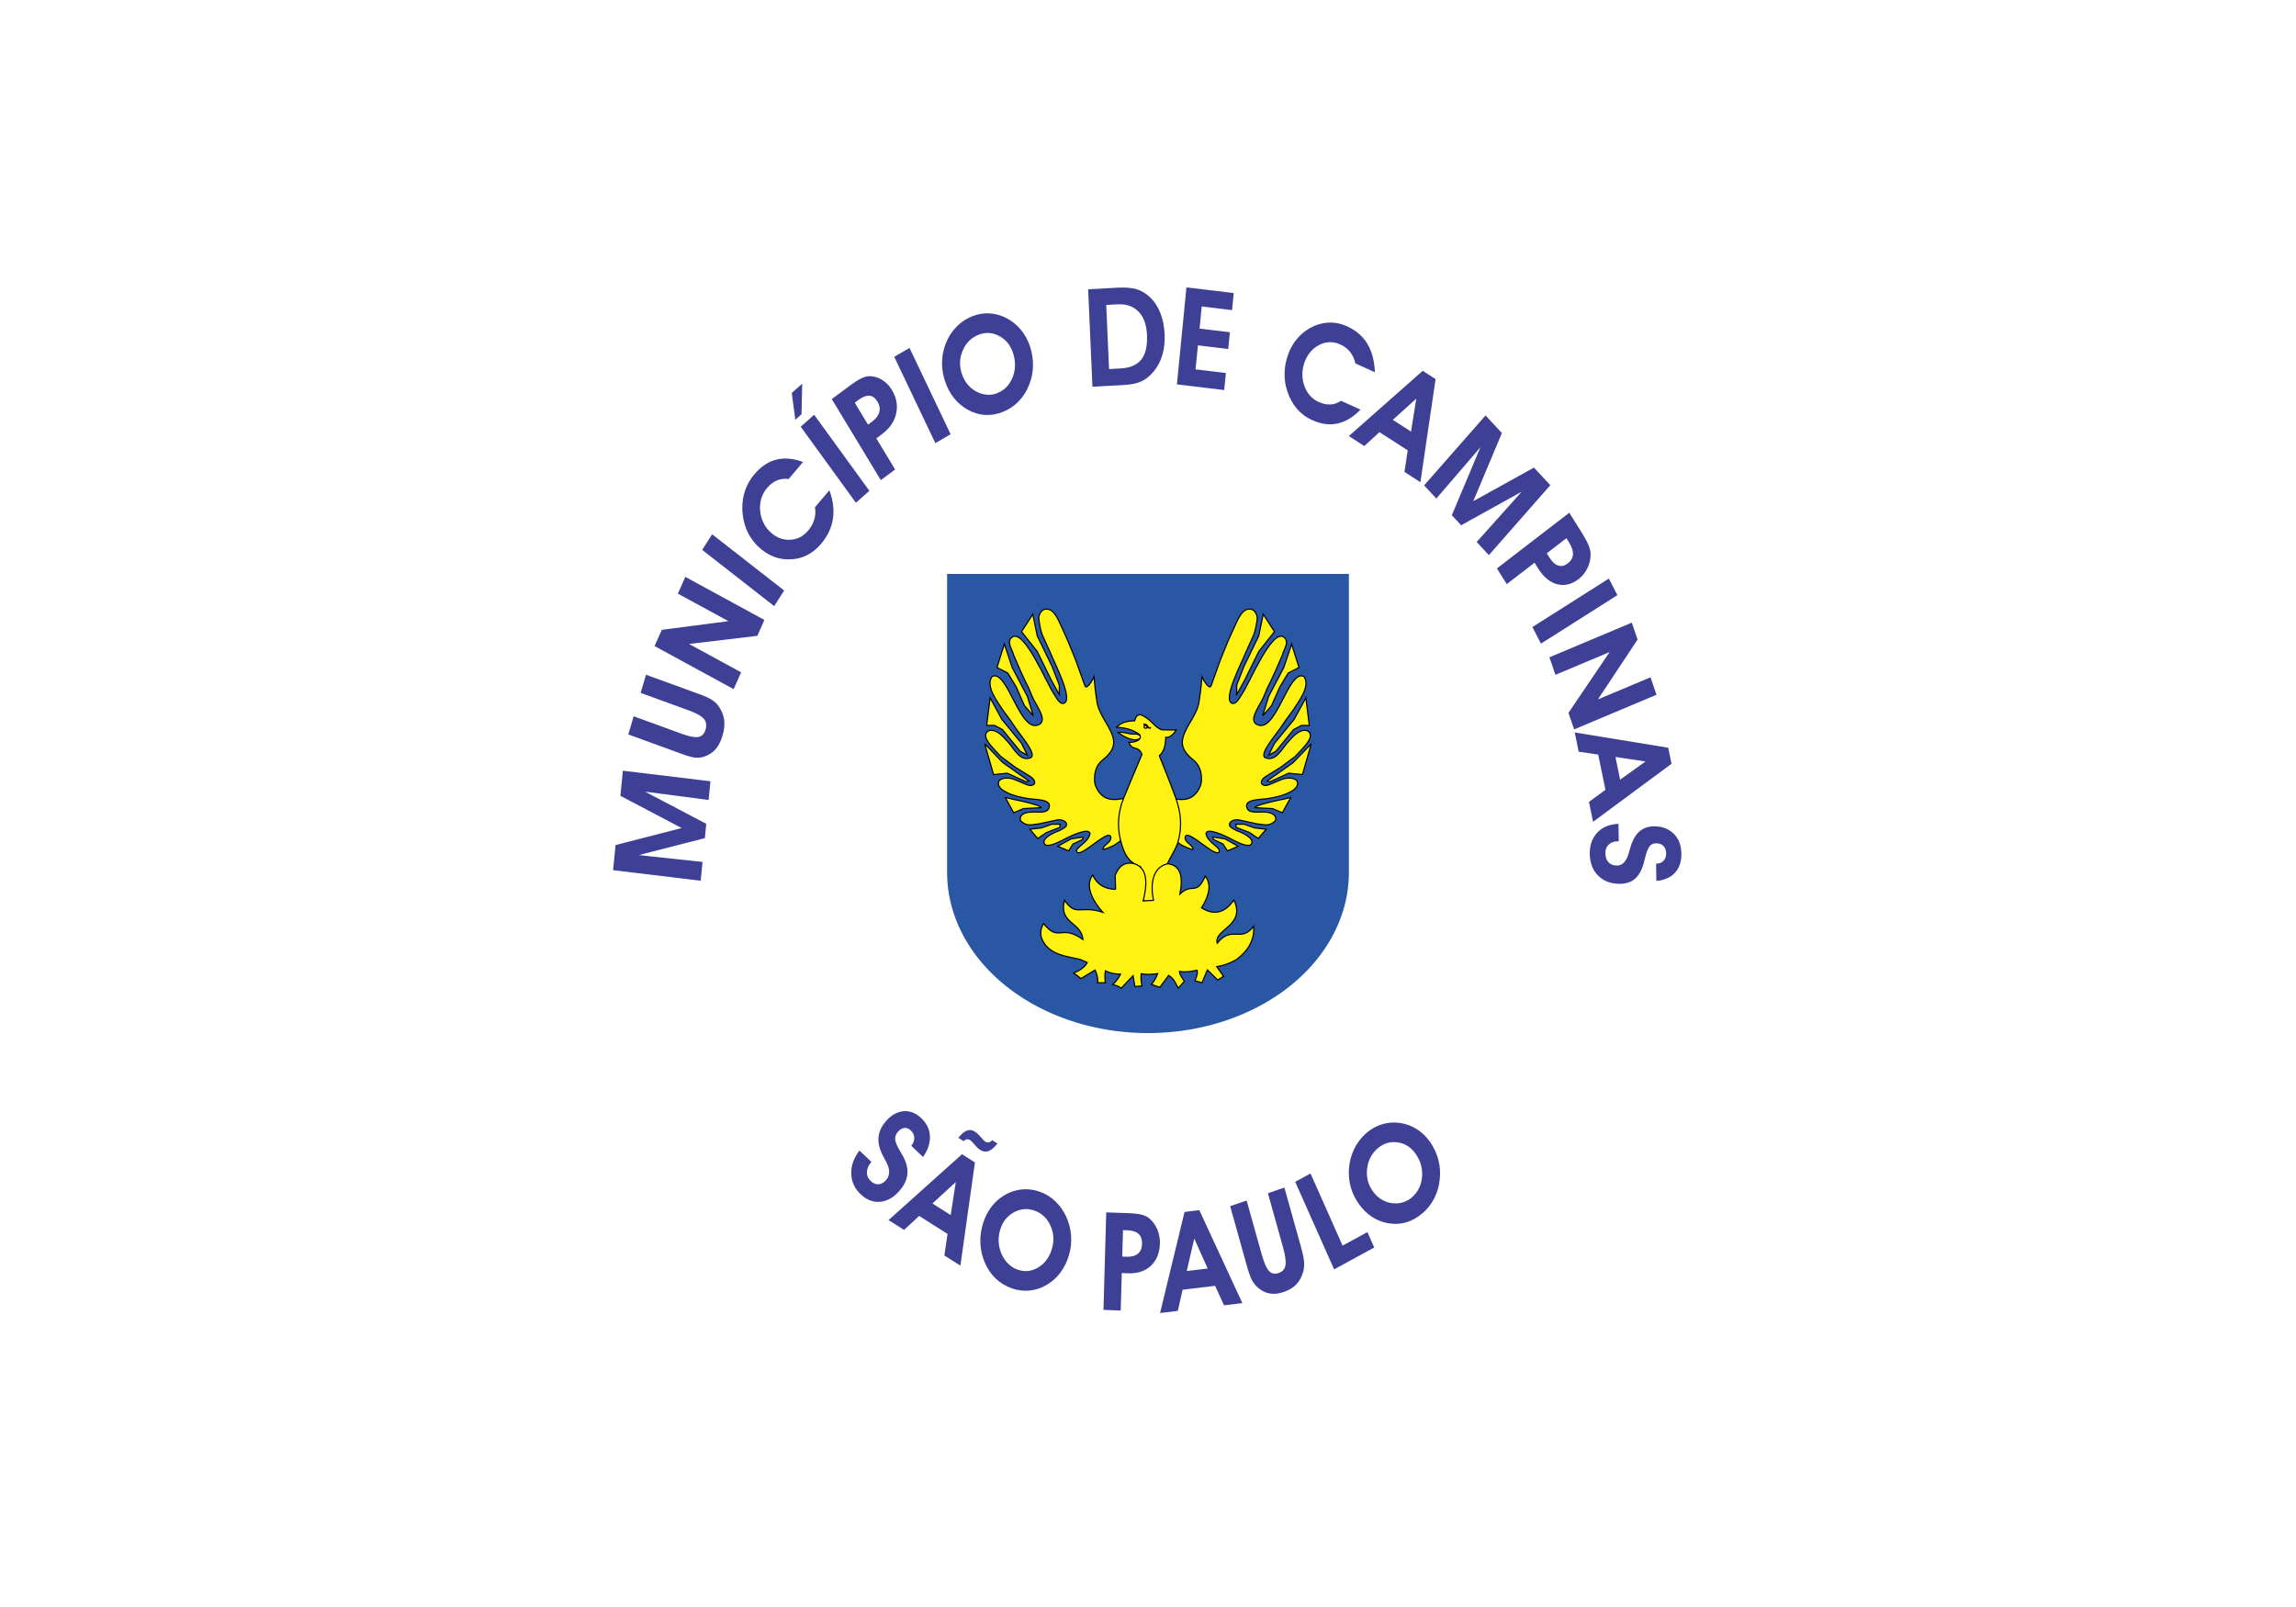
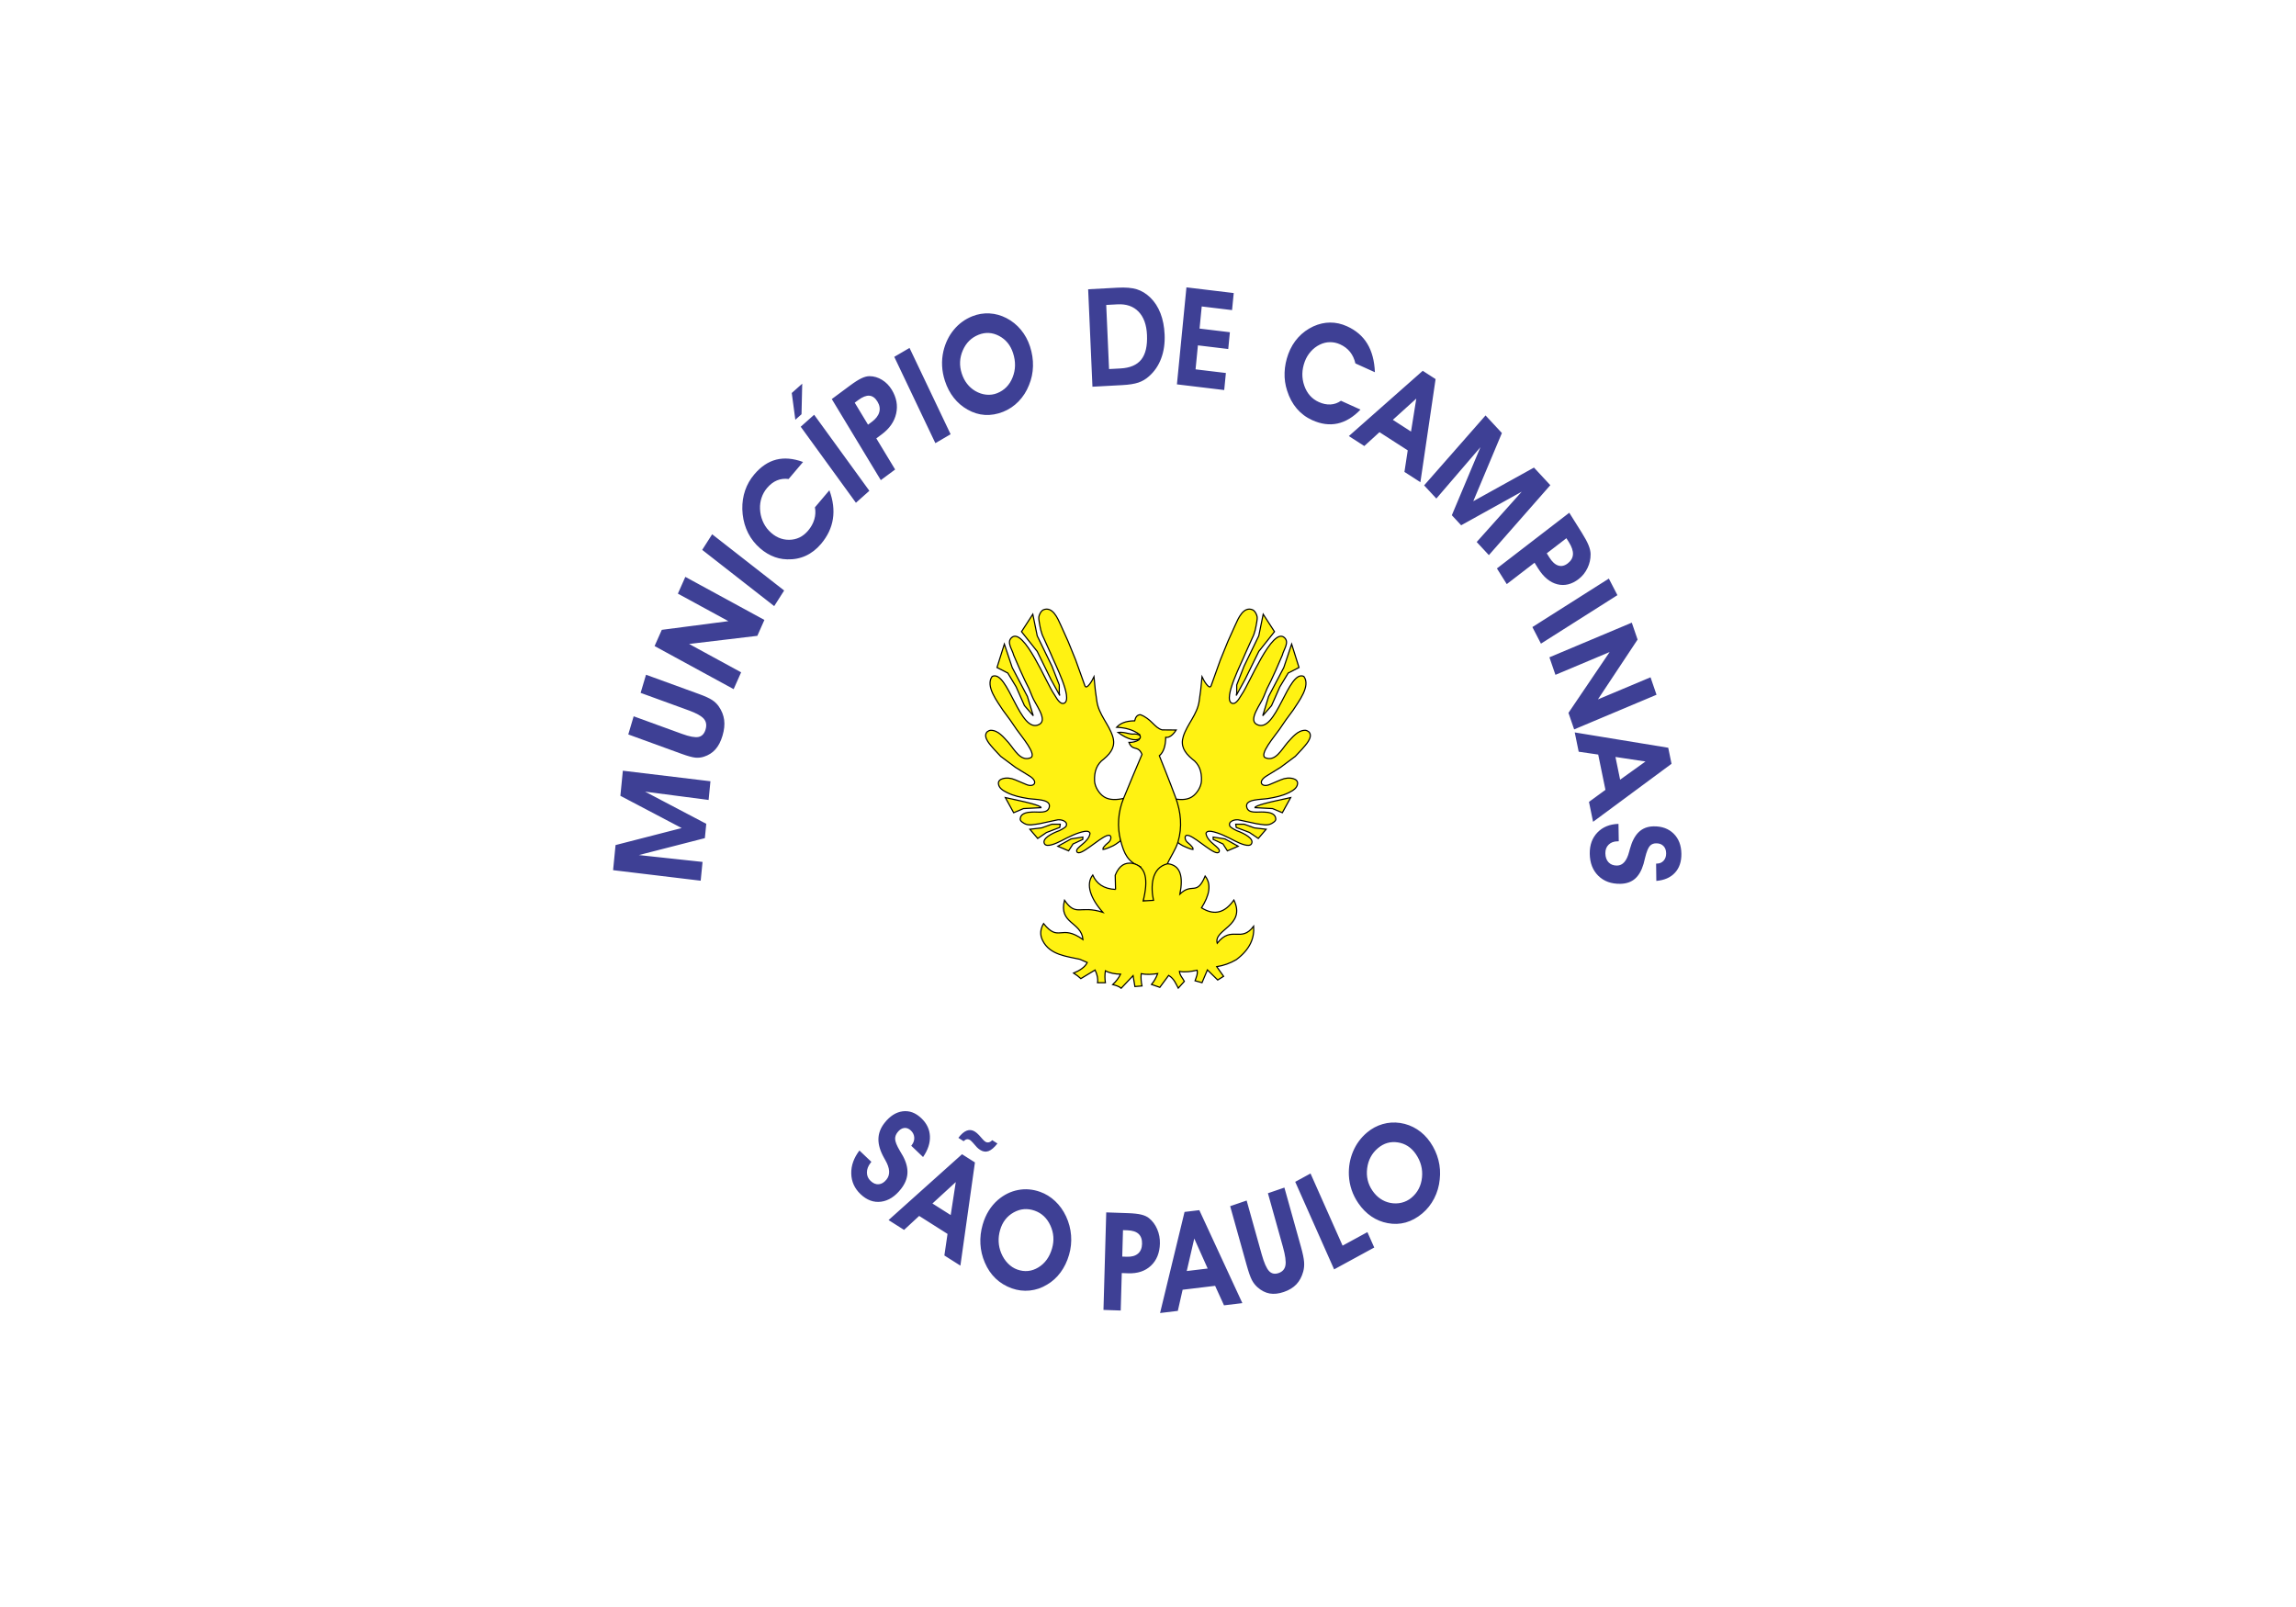
<svg xmlns="http://www.w3.org/2000/svg" xmlns:xlink="http://www.w3.org/1999/xlink" width="1000px" height="700px" viewBox="-1000 -700 2000 1400">
  <rect x="-1000" y="-700" width="2000" height="1400" fill="#808080" stroke="none" />
  <defs>
    <style type="text/css">
   
    .fil1 {fill:#2957A4;}
    .fil0 {fill:#FFFFFF}
    .fil4 {fill:#FFCE6C;stroke:black; stroke-width:1}
    .fil2 {fill:#FFF212;stroke:black; stroke-width:1}
    .fil3 {fill:black;}
    .fil5 {fill:#3E4095;}
   
  </style>
  </defs>
  <rect id="field" class="fil0" x="-50%" y="-50%" width="100%" height="100%" />
-   <path id="shield" class="fil1" d="M-175,-200 h 350 v 260 a175,140 0 0,1 -350,0z" />
  <g id="phoenix">
    <g id="wing">
      <path class="fil2" d="m -91.124,-168.762 c -1.233,0.576 -2.501,2.157 -3.113,3.628 -0.876,2.105 -1.239,2.74 -0.546,6.819 0.858,5.044 1.613,9.625 3.827,13.896 l 6.325,14.04 c 2.768,7.297 19.565,39.07 11.7,42.973 -4.009,1.722 -7.137,-5.407 -8.903,-7.877 -6.296,-8.802 -26.406,-58.618 -36.924,-49.289 -4.66,4.133 0.472,10.114 1.812,15.462 l 5.606,12.974 4.121,8.959 3.462,6.95 2.805,6.797 c 2.566,6.844 13.736,20.236 6.429,24.405 -16.975,9.686 -27.431,-48.046 -41.211,-41.705 -6.264,8.393 4.719,22.126 9.397,29.5 l 6.263,8.496 5.603,8.186 c 4.025,5.834 18.093,22.062 12.197,24.712 -8.692,3.542 -13.885,-6.935 -19.284,-13.283 -4.222,-4.578 -8.918,-10.77 -15.495,-10.656 -1.142,0.062 -2.244,0.674 -3.136,1.389 -4.225,4.648 3.601,12.115 6.103,15.137 l 5.769,6.177 12.857,9.578 12.032,7.414 c 8.447,5.048 4.277,10.423 -2.487,7.567 -3.292,-1.39 -9.875,-4.169 -9.875,-4.169 -3.617,-1.527 -7.382,-1.96 -10.878,-0.928 -2.359,0.696 -3.828,2.242 -3.626,4.326 0.379,3.917 4.026,6.03 7.417,7.722 6.153,3.069 12.174,4.202 18.445,5.252 5.994,1.004 19.89,0.282 18.48,7.258 -1.235,6.104 -9.068,4.201 -14.838,4.481 -4.425,0.096 -9.151,1.088 -10.22,4.478 -0.152,0.812 -0.467,1.704 -0.164,2.472 0.497,1.26 1.838,2.029 2.967,2.779 4.179,2.671 9.031,0.957 13.684,0.464 l 14.339,-3.09 c 4.462,-1.387 11.11,1.232 8.737,5.407 -1.497,1.727 -5.769,3.706 -5.769,3.706 -6.29,2.252 -15.704,6.998 -12.857,11.584 1.883,3.035 9.557,-0.143 14.341,-2.626 6.674,-3.464 13.707,-7.091 20.607,-8.34 1.156,-0.065 2.449,-0.255 3.461,0.309 0.561,0.313 1.09,0.904 1.155,1.544 -1.16,8.13 -13.664,12.359 -11.375,16.063 2.701,4.37 18.71,-11.602 26.207,-14.211 4.294,-1.494 4.048,3.285 1.649,5.561 -1.915,1.576 -3.733,3.19 -5.109,5.251 l 0,1.237 1.649,-0.308 c 1.656,-0.461 3.21,-1.168 4.78,-1.854 3.345,-1.203 6.05,-3.356 8.902,-5.405 0,0 -0.491,-10.093 -0.328,-15.137 0.123,-3.822 0.464,-7.642 0.989,-11.431 0.481,-3.479 1.977,-10.349 1.977,-10.349 -5.66,1.32 -12.162,1.763 -16.98,-1.235 -4.549,-2.831 -8.175,-9.029 -8.406,-13.9 -0.393,-8.269 1.926,-14.737 8.078,-19.152 6.977,-5.84 10.223,-11.621 7.746,-19.617 -3.368,-10.77 -12.209,-19.082 -13.846,-30.891 l -1.317,-9.422 -1.155,-11.68 c -1.598,3.487 -6.395,11.611 -7.911,7.818 l -8.078,-22.55 -6.596,-16.219 -6.262,-13.9 c -2.819,-6.258 -7.223,-16.717 -15.224,-13.55 z" />
      <polygon class="fil2" points="-110.177,-149.697 -100.348,-164.909 -96.504,-146.094 -83.686,-119.673 -77.278,-103.259 -77.278,-96.052 -76.852,-94.051 -84.542,-108.063 -96.504,-132.483 " />
      <polygon class="fil2" points="-125.128,-138.888 -118.296,-118.472 -105.049,-93.252 -99.924,-76.438 -107.612,-85.244 -114.875,-101.658 -122.137,-113.666 -131.539,-118.472 " />
-       <polygon class="fil2" points="-137.521,-92.05 -127.267,-73.236 -110.177,-52.417 -105.049,-42.008 -111.46,-45.611 -126.838,-64.427 -133.673,-68.03 -140.51,-68.03 " />
-       <polygon class="fil2" points="-142.218,-52.017 -134.53,-25.197 -122.568,-26.398 -105.905,-18.791 -103.766,-19.591 -126.411,-35.603 " />
      <path class="fil2" d="M-124.277 -5.178l7.264 13.21 8.545 -3.602 15.382 -0.801c0,-2.002 -16.664,-5.606 -16.664,-5.606l-14.526 -3.201z" />
      <polygon class="fil2" points="-102.913,22.443 -96.076,30.449 -88.388,25.245 -76.852,20.842 -76.424,18.039 -83.686,18.039 -92.66,21.243 " />
      <polygon class="fil2" points="-78.561,37.255 -69.161,41.258 -65.316,35.255 -56.772,31.251 -56.772,29.248 -67.025,30.85 " />
    </g>
    <use xlink:href="#wing" transform="matrix(-1,0,0,1,0,0)" />
    <path class="fil2" d="m -27.292,-66.429 c 2.994,-3.319 7.677,-5.539 15.676,-5.615 0.793,-3.354 2.255,-5.22 4.971,-5.329 9.574,3.517 12.313,11.493 18.983,13.237 l 12.227,0.109 c -3.043,4.658 -6.09,6.793 -9.13,6.405 -0.138,6.943 -1.573,12.674 -5.555,16.013 0,0 9.722,24.09 14.194,36.454 4.599,12.716 5.905,25.601 2.052,38.58 -2.035,6.853 -6.506,12.856 -9.413,19.444 C 12.25,62.982 4.978,85.671 4.978,85.671 L -4.124,84.997 -6.357,55.271 c -11.458,-4.617 -14.353,-11.418 -17.427,-22.767 -3.228,-11.919 -2.345,-25.2 2.473,-36.882 5.268,-12.772 9.845,-23.868 16.09,-38.432 -3.507,-8.334 -8.169,-2.343 -11.392,-10.407 3.426,0.052 6.273,-0.75 8.545,-2.138 1.247,-1.557 1.531,-3.113 0.856,-4.669 -5.828,-4.365 -12.713,-6.006 -20.081,-6.405 z" />
    <path class="fil2" d="M-28.254 74.876c-10.429,-0.448 -16.61,-5.073 -19.887,-12.557 -6.386,8.143 -1.766,20.7 8.838,32.491 -20.076,-6.579 -23.195,4.299 -33.435,-10.545 -5.274,20.636 14.669,18.647 16.102,34.257 -19.596,-13.996 -20.675,2.962 -34.341,-13.919 -2.791,4.75 -3.402,9.634 -0.827,14.72 6.261,12.774 21.353,13.844 32.47,16.413l6.407 2.803c-1.742,3.854 -6.543,7.029 -11.864,9.207 2.284,1.434 4.389,3.034 6.309,4.805l12.392 -7.481c1.964,4.198 2.674,7.892 2.133,11.084 2.282,0 4.559,0 6.837,0 -0.471,-3.324 -0.601,-6.751 0,-10.408 3.94,2.145 8.57,2.842 13.22,2.974 -1.567,3.176 -3.815,6.193 -6.813,9.037 2.701,0.601 6.119,1.907 7.375,3.178l10.337 -10.968 1.59 9.493 6.176 -0.526c-0.703,-3.171 -1.069,-6.798 -0.694,-10.637 4.698,0.943 9.665,0.605 14.366,-0.126 -1.261,3.488 -3.063,6.64 -5.394,9.459l7.263 2.528 7.689 -10.409c4.798,2.846 6.416,7.599 8.352,11.115l5.322 -5.91c-1.426,-2.895 -3.922,-5.034 -4.272,-8.682 5.157,0.924 10.218,0.058 15.377,-1.029 0.724,3.103 -0.724,6.08 -1.792,9.185l6.069 1.68 4.698 -11.163 8.97 8.807 5.128 -3.203 -5.982 -8.407c5.864,-0.902 11.582,-2.882 17.088,-6.13 12.172,-9.143 15.794,-18.952 15.087,-29.098 -11.119,14.865 -19.152,-1.187 -31.748,14.811 -3.474,-12.04 25.38,-15.158 14.528,-37.63 -7.294,10.317 -16.256,14.251 -28.2,6.804 6.73,-10.754 8.965,-20.3 3.176,-27.7 -7.46,17.799 -11.296,5.308 -21.974,15.692 2.922,-15.035 0.705,-25.129 -10.678,-26.421 -14.605,3.383 -14.819,20.486 -12.367,31.877l-8.996 0.548c4.547,-18.086 2.924,-30.513 -9.698,-32.844 -5.792,-0.613 -11.016,1.357 -14.658,10.469l0.321 12.358z" />
    <path class="fil2" d="M-26.145 -61.944c6.413,-0.669 9.931,2.086 14.525,1.359 10.685,0.306 3.626,12.144 -14.525,-1.359z" />
-     <path class="fil4" d="M-2 -68.009c0.821,0 1.487,0.562 1.487,1.25 0,0.692 -0.666,1.256 -1.487,1.256 -0.823,0 -1.5,-0.563 -1.5,-1.256 0,-0.693 0.667,-1.256 1.5,-1.256z" />
-     <path class="fil3" d="m -3.375,-69.75 c -0.353,-0.072 -0.711,0.145 -0.812,0.5 -0.124,0.386 0.171,0.816 0.562,0.875 0.227,0.047 0.463,0.069 0.688,0.125 0.466,0.122 0.916,0.278 1.312,0.562 0.267,0.175 0.281,0.535 0.375,0.812 0.131,0.441 0.431,0.807 0.812,1.062 0.665,0.434 1.481,0.608 2.25,0.75 0.355,0.063 0.721,-0.203 0.812,-0.562 0.12,-0.39 -0.168,-0.765 -0.562,-0.812 -0.545,-0.098 -1.141,-0.214 -1.625,-0.5 -0.24,-0.123 -0.241,-0.394 -0.312,-0.625 -0.126,-0.468 -0.42,-0.899 -0.812,-1.188 -0.781,-0.569 -1.757,-0.812 -2.688,-1 z" />
  </g>
  <path class="fil5" d="M-388.035 50.897l-1.609 16.362 -76.305 -9.182 2.147 -21.869 57.608 -14.813 -53.402 -28.091 2.148 -21.868 76.304 9.182 -1.597 16.303 -55.343 -7.24 53.302 28.019 -1.225 12.479 -57.496 14.747 55.467 5.972zm-64.682 -111.065l4.688 -15.806 42.069 15.319c6.58,2.394 11.372,3.28 14.393,2.68 3.001,-0.609 5.063,-2.77 6.171,-6.498 1.106,-3.729 0.604,-6.828 -1.485,-9.289 -2.108,-2.466 -6.441,-4.903 -13.019,-7.302l-42.067 -15.315 4.693 -15.804 46.285 16.853c5.128,1.867 8.897,3.595 11.274,5.154 2.395,1.565 4.32,3.439 5.831,5.624 2.587,3.733 4.147,7.657 4.684,11.776 0.534,4.136 0.057,8.682 -1.427,13.678 -1.482,4.996 -3.539,8.97 -6.181,11.95 -2.643,2.959 -5.999,5.092 -10.081,6.396 -2.389,0.769 -4.856,1.044 -7.453,0.79 -2.594,-0.253 -6.619,-1.362 -12.092,-3.351l-46.283 -16.855zm98.29 -54.113l-6.513 14.66 -68.868 -37.531 6.285 -14.14 58.006 -7.565 -43.995 -23.972 6.491 -14.607 68.87 37.528 -6.15 13.839 -59.439 7.094 45.312 24.693zm28.819 -57.679l-62.718 -48.997 8.661 -13.595 62.717 48.998 -8.66 13.593zm25.126 -125.563l-12.562 14.818c-3.641,-0.481 -7.03,-0.069 -10.159,1.239 -3.135,1.306 -6.013,3.509 -8.639,6.602 -2.118,2.499 -3.704,5.302 -4.747,8.424 -1.07,3.125 -1.514,6.386 -1.376,9.803 0.141,3.592 0.874,7.062 2.241,10.369 1.365,3.306 3.203,6.175 5.539,8.604 5.124,5.333 10.965,7.962 17.534,7.931 6.566,-0.033 12.085,-2.689 16.561,-7.976 2.577,-3.038 4.383,-6.299 5.415,-9.787 1.035,-3.491 1.202,-7.006 0.541,-10.535l12.588 -14.847c3.266,8.837 4.278,17.163 3.061,24.97 -1.214,7.811 -4.675,15.065 -10.354,21.762 -3.94,4.648 -8.387,8.085 -13.341,10.345 -4.951,2.259 -10.319,3.288 -16.149,3.098 -4.88,-0.099 -9.583,-1.217 -14.1,-3.371 -4.518,-2.127 -8.699,-5.194 -12.544,-9.19 -3.896,-4.055 -6.892,-8.728 -9.004,-14.01 -2.093,-5.27 -3.239,-10.996 -3.413,-17.163 -0.111,-5.778 0.702,-11.217 2.453,-16.313 1.741,-5.106 4.407,-9.768 7.99,-13.99 5.752,-6.785 12.124,-11.067 19.127,-12.835 6.987,-1.774 14.768,-1.089 23.336,2.052zm46.059 35.526l-48.093 -66.247 11.707 -10.424 48.096 66.247 -11.71 10.424zm-52.782 -72.325l-3.112 -23.303 9.115 -8.117 -0.617 26.626 -5.386 4.794zm63.326 4.296l3.291 -2.437c3.467,-2.571 5.642,-5.386 6.485,-8.432 0.853,-3.031 0.337,-6.102 -1.546,-9.214 -1.926,-3.198 -4.267,-4.917 -7.01,-5.16 -2.746,-0.244 -5.952,1.011 -9.601,3.713l-3.202 2.373 11.583 19.156zm23.61 39.06l-12.485 9.255 -42.697 -70.635 15.861 -11.761c4.023,-2.983 7.357,-5.095 9.965,-6.333 2.61,-1.235 4.961,-1.857 7.051,-1.841 3.806,0.027 7.455,1.087 10.902,3.208 3.47,2.127 6.309,5.032 8.532,8.709 4.084,6.756 5.343,13.668 3.757,20.688 -1.591,7.033 -5.797,13.075 -12.632,18.139l-4.65 3.45 16.396 27.12zm35.043 -22.969l-35.797 -75.191 13.29 -7.759 35.794 75.193 -13.287 7.757zm22.975 -60.717c1.119,3.452 2.67,6.456 4.665,9.006 1.981,2.557 4.387,4.667 7.199,6.319 3.083,1.778 6.275,2.836 9.559,3.159 3.275,0.325 6.426,-0.107 9.42,-1.3 6.335,-2.526 10.824,-7.131 13.483,-13.826 2.668,-6.677 2.781,-13.732 0.364,-21.175 -2.218,-6.823 -6.259,-11.777 -12.141,-14.875 -5.885,-3.097 -11.844,-3.433 -17.904,-1.017 -6.314,2.519 -10.882,7.052 -13.726,13.607 -2.839,6.553 -3.145,13.26 -0.92,20.101zm-14.653 6.458c-1.426,-4.388 -2.25,-8.738 -2.45,-13.064 -0.216,-4.318 0.167,-8.602 1.14,-12.843 1.703,-7.182 4.748,-13.393 9.113,-18.671 4.365,-5.275 9.745,-9.201 16.127,-11.742 4.792,-1.915 9.748,-2.722 14.864,-2.454 5.119,0.268 10.058,1.645 14.816,4.091 4.9,2.554 9.1,5.942 12.598,10.181 3.496,4.218 6.149,9.091 7.936,14.584 1.853,5.696 2.725,11.428 2.572,17.142 -0.128,5.724 -1.29,11.209 -3.467,16.459 -2.146,5.453 -5.183,10.176 -9.089,14.216 -3.896,4.009 -8.369,7.02 -13.397,9.025 -5.381,2.147 -10.689,3.053 -15.914,2.744 -5.212,-0.313 -10.247,-1.866 -15.125,-4.643 -4.657,-2.613 -8.659,-6.037 -11.981,-10.259 -3.344,-4.238 -5.921,-9.159 -7.743,-14.765zm152.993 -10.829c8.301,-0.45 14.333,-3.028 18.067,-7.762 3.739,-4.711 5.38,-11.884 4.957,-21.492 -0.389,-8.816 -2.848,-15.567 -7.358,-20.232 -4.511,-4.659 -10.641,-6.783 -18.351,-6.366l-9.794 0.531 2.464 55.863 10.015 -0.541zm1.577 14.517l-26.06 1.411 -3.744 -84.904 25.641 -1.384c6.954,-0.378 12.543,0.097 16.8,1.423 4.238,1.328 8.147,3.726 11.719,7.205 3.784,3.686 6.723,8.233 8.837,13.665 2.094,5.414 3.305,11.572 3.609,18.457 0.335,7.684 -0.656,14.637 -2.993,20.87 -2.314,6.23 -5.868,11.428 -10.656,15.639 -2.7,2.44 -5.773,4.24 -9.202,5.406 -3.442,1.162 -8.074,1.894 -13.951,2.211zm88.715 4.307l-41.194 -4.957 8.294 -84.506 41.19 4.958 -1.457 14.856 -26.418 -3.178 -1.892 19.274 26.42 3.178 -1.435 14.618 -26.415 -3.178 -2.053 20.897 26.419 3.181 -1.457 14.856zm131.269 -15.511l-16.989 -7.681c-0.904,-3.938 -2.463,-7.293 -4.685,-10.062 -2.226,-2.77 -5.114,-4.958 -8.663,-6.561 -2.861,-1.294 -5.798,-1.93 -8.803,-1.889 -3.017,0.012 -5.922,0.72 -8.758,2.087 -2.976,1.431 -5.637,3.435 -7.936,6.035 -2.301,2.596 -4.058,5.523 -5.269,8.809 -2.659,7.213 -2.78,14.192 -0.403,20.972 2.379,6.78 6.596,11.528 12.661,14.269 3.48,1.574 6.878,2.267 10.188,2.086 3.315,-0.183 6.338,-1.268 9.074,-3.217l17.028 7.696c-6.281,6.546 -12.933,10.572 -19.951,12.116 -7.024,1.539 -14.374,0.562 -22.058,-2.91 -5.329,-2.405 -9.824,-5.774 -13.498,-10.082 -3.68,-4.311 -6.474,-9.49 -8.404,-15.592 -1.663,-5.076 -2.409,-10.341 -2.211,-15.783 0.177,-5.432 1.265,-10.855 3.256,-16.263 2.016,-5.481 4.883,-10.253 8.583,-14.327 3.692,-4.056 8.109,-7.291 13.242,-9.681 4.828,-2.187 9.709,-3.296 14.628,-3.311 4.932,-0.031 9.817,1.055 14.665,3.247 7.779,3.519 13.669,8.569 17.668,15.174 4.004,6.588 6.215,14.883 6.633,24.868zm31.459 51.678l4.594 -28.714 -20.44 18.502 15.846 10.212zm-27.473 0.529l-13.237 12.082 -13.449 -8.672 64.361 -56.867 11.194 7.219 -13.228 89.822 -13.903 -8.959 2.865 -18.767 -24.604 -15.859zm49.533 57.835l-10.654 -11.473 53.51 -60.939 14.242 15.334 -24.931 59.4 52.87 -29.309 14.236 15.334 -53.511 60.938 -10.612 -11.431 39.222 -43.836 -52.754 29.261 -8.127 -8.752 24.905 -59.254 -38.395 44.726zm96.186 47.717l2.259 3.6c2.382,3.797 4.957,6.155 7.723,7.036 2.752,0.894 5.516,0.269 8.291,-1.87 2.854,-2.193 4.364,-4.812 4.539,-7.856 0.169,-3.044 -1.015,-6.573 -3.52,-10.565l-2.2 -3.501 -17.093 13.155zm-34.851 26.825l-8.577 -13.661 63.027 -48.513 10.898 17.36c2.764,4.402 4.726,8.055 5.888,10.923 1.166,2.865 1.765,5.463 1.791,7.773 0.04,4.218 -0.852,8.278 -2.709,12.132 -1.859,3.876 -4.434,7.072 -7.71,9.596 -6.03,4.641 -12.246,6.152 -18.618,4.526 -6.372,-1.643 -11.904,-6.195 -16.598,-13.675l-3.19 -5.088 -24.201 18.626zm22.312 37.424l66.609 -42.243 7.463 14.437 -66.605 42.242 -7.468 -14.435zm20.082 41.613l-5.243 -15.275 71.757 -30.183 5.053 14.731 -34.567 52.141 45.834 -19.279 5.223 15.215 -71.753 30.186 -4.944 -14.419 35.848 -52.976 -47.206 19.86zm56.346 91.348l22.097 -15.856 -26.159 -3.944 4.062 19.8zm-19.085 -21.888l-17.003 -2.482 -3.449 -16.811 81.448 13.347 2.869 13.99 -68.341 50.544 -3.566 -17.372 14.348 -10.475 -6.306 -30.742zm17.66 60.371l0.242 15.18 -1.11 0.021c-3.223,0.047 -5.803,1.022 -7.722,2.927 -1.938,1.885 -2.878,4.388 -2.837,7.495 0.039,3.346 0.974,5.986 2.816,7.909 1.824,1.905 4.299,2.845 7.395,2.797 4.949,-0.076 8.445,-4.061 10.485,-11.962 0.272,-0.997 0.498,-1.82 0.65,-2.4 1.787,-6.643 4.374,-11.584 7.753,-14.826 3.392,-3.241 7.711,-4.902 12.946,-4.981 7.196,-0.11 12.998,2.008 17.424,6.346 4.413,4.356 6.664,10.199 6.756,17.55 0.085,6.894 -1.788,12.404 -5.624,16.548 -3.815,4.146 -9.22,6.52 -16.209,7.084l-0.189 -15.063 0.627 -0.009c2.467,-0.038 4.434,-0.883 5.922,-2.544 1.492,-1.656 2.222,-3.797 2.186,-6.449 -0.035,-2.728 -0.835,-4.847 -2.402,-6.397 -1.566,-1.552 -3.682,-2.316 -6.343,-2.276 -1.133,0.017 -2.121,0.194 -2.98,0.546 -0.86,0.333 -1.625,0.86 -2.32,1.571 -1.561,1.635 -2.976,5.065 -4.26,10.347 -0.53,2.341 -0.973,4.14 -1.354,5.401 -1.707,5.865 -4.225,10.208 -7.535,13.05 -3.295,2.822 -7.558,4.282 -12.757,4.359 -7.899,0.123 -14.28,-2.209 -19.147,-6.994 -4.864,-4.788 -7.336,-11.225 -7.441,-19.274 -0.096,-7.59 2.152,-13.743 6.73,-18.498 4.569,-4.731 10.674,-7.219 18.3,-7.456z" />
  <path class="fil5" d="M-251.377 302.307l10.416 9.878 -0.73 0.935c-2.106,2.7 -3.156,5.484 -3.146,8.336 -0.015,2.856 1.051,5.296 3.178,7.326 2.287,2.187 4.689,3.169 7.207,2.92 2.494,-0.249 4.778,-1.674 6.801,-4.271 3.23,-4.147 2.863,-9.683 -1.116,-16.622 -0.494,-0.891 -0.899,-1.62 -1.189,-2.134 -3.299,-5.891 -4.922,-11.314 -4.865,-16.26 0.064,-4.964 1.808,-9.64 5.231,-14.029 4.698,-6.035 9.989,-9.43 15.853,-10.215 5.867,-0.762 11.31,1.251 16.336,6.057 4.711,4.501 7.188,9.713 7.442,15.64 0.263,5.913 -1.722,11.968 -5.979,18.13l-10.298 -9.84 0.411 -0.53c1.61,-2.067 2.346,-4.258 2.215,-6.594 -0.132,-2.332 -1.09,-4.359 -2.906,-6.092 -1.865,-1.785 -3.827,-2.528 -5.915,-2.257 -2.085,0.267 -4.007,1.508 -5.746,3.743 -0.739,0.952 -1.278,1.884 -1.609,2.831 -0.353,0.933 -0.502,1.918 -0.483,2.961 0.07,2.382 1.444,5.831 4.157,10.398 1.234,1.991 2.151,3.555 2.752,4.707 2.826,5.308 4.085,10.279 3.806,14.907 -0.281,4.602 -2.124,9.102 -5.522,13.461 -5.16,6.621 -10.972,10.356 -17.435,11.209 -6.462,0.85 -12.452,-1.374 -17.957,-6.635 -5.184,-4.958 -7.853,-10.9 -8.019,-17.851 -0.165,-6.927 2.21,-13.632 7.11,-20.107zm79.519 56.25l4.416 -28.744 -20.328 18.655 15.912 10.089zm-27.467 0.744l-13.161 12.182 -13.504 -8.564 63.997 -57.366 11.242 7.131 -12.665 89.922 -13.957 -8.854 2.751 -18.784 -24.703 -15.667zm68.172 -63.098c-2.743,3.496 -5.313,5.702 -7.726,6.604 -2.409,0.886 -4.834,0.561 -7.271,-0.983 -0.576,-0.366 -1.122,-0.757 -1.613,-1.163 -0.497,-0.405 -0.945,-0.828 -1.333,-1.234l-3.217 -3.646c-0.074,-0.094 -0.168,-0.198 -0.275,-0.311 -1.091,-1.176 -1.869,-1.922 -2.32,-2.21 -0.998,-0.632 -1.968,-0.879 -2.894,-0.735 -0.931,0.149 -1.859,0.704 -2.809,1.662l-4.576 -2.9c2.526,-3.331 4.982,-5.427 7.364,-6.305 2.391,-0.893 4.747,-0.595 7.102,0.899 0.546,0.347 1.111,0.78 1.7,1.285 0.588,0.51 1.202,1.084 1.827,1.76l3.422 3.846c0.53,0.541 0.921,0.947 1.222,1.208 0.286,0.249 0.589,0.465 0.9,0.664 0.953,0.604 1.942,0.775 3.002,0.528 1.063,-0.248 2.03,-0.876 2.917,-1.871l4.577 2.902zm2.332 75.356c-1.012,3.49 -1.436,6.915 -1.261,10.283 0.157,3.365 0.905,6.664 2.224,9.874 1.46,3.493 3.406,6.487 5.828,8.96 2.424,2.471 5.154,4.259 8.184,5.337 6.41,2.277 12.5,1.661 18.3,-1.845 5.79,-3.488 9.769,-9 11.954,-16.531 2.001,-6.904 1.532,-13.561 -1.427,-19.99 -2.954,-6.429 -7.491,-10.722 -13.622,-12.902 -6.392,-2.274 -12.511,-1.769 -18.372,1.505 -5.864,3.274 -9.797,8.382 -11.807,15.309zm-15.164 -4.786c1.289,-4.442 3.034,-8.445 5.255,-12.008 2.207,-3.566 4.874,-6.699 7.981,-9.405 5.306,-4.539 11.144,-7.402 17.509,-8.632 6.366,-1.234 12.789,-0.709 19.247,1.59 4.85,1.724 9.222,4.428 13.126,8.102 3.906,3.665 7.063,8.096 9.484,13.245 2.478,5.339 3.935,10.858 4.376,16.583 0.443,5.705 -0.137,11.359 -1.748,16.916 -1.672,5.765 -4.142,10.897 -7.406,15.322 -3.26,4.449 -7.201,8.006 -11.817,10.7 -4.706,2.867 -9.711,4.561 -15.033,5.117 -5.296,0.543 -10.496,-0.09 -15.586,-1.899 -5.446,-1.935 -10.154,-4.802 -14.12,-8.582 -3.956,-3.768 -7.089,-8.398 -9.43,-13.897 -2.249,-5.216 -3.531,-10.63 -3.836,-16.223 -0.318,-5.617 0.352,-11.257 1.998,-16.929zm121.546 27.951l3.954 0.138c4.175,0.144 7.42,-0.737 9.709,-2.672 2.287,-1.916 3.482,-4.743 3.588,-8.489 0.11,-3.842 -0.889,-6.748 -2.991,-8.713 -2.102,-1.968 -5.373,-3.019 -9.757,-3.172l-3.85 -0.131 -0.653 23.039zm-1.333 46.982l-15.017 -0.526 2.409 -84.958 19.082 0.664c4.839,0.167 8.657,0.601 11.431,1.274 2.769,0.676 5.013,1.689 6.699,3.046 3.082,2.476 5.493,5.691 7.179,9.64 1.707,3.963 2.485,8.159 2.362,12.579 -0.231,8.128 -2.843,14.555 -7.82,19.245 -4.993,4.693 -11.587,6.893 -19.806,6.611l-5.595 -0.197 -0.925 32.622zm75.755 -36.579l-11.685 -26.133 -6.543 28.323 18.228 -2.19zm-21.824 18.481l-4.185 18.422 -15.469 1.86 21.329 -88.069 12.876 -1.548 37.486 80.992 -15.992 1.925 -7.747 -16.99 -28.299 3.409zm41.418 -72.802l14.352 -4.923 13.094 46.846c2.049,7.328 4.174,12.169 6.366,14.545 2.184,2.361 4.972,2.972 8.359,1.809 3.385,-1.163 5.374,-3.407 5.978,-6.723 0.592,-3.332 -0.124,-8.656 -2.174,-15.985l-13.09 -46.844 14.348 -4.92 14.408 51.547c1.598,5.711 2.507,10.111 2.74,13.161 0.236,3.07 -0.033,5.894 -0.764,8.523 -1.247,4.495 -3.229,8.18 -5.952,11.052 -2.735,2.876 -6.359,5.08 -10.896,6.637 -4.539,1.553 -8.649,2.002 -12.377,1.341 -3.71,-0.665 -7.225,-2.464 -10.547,-5.393 -1.946,-1.713 -3.581,-3.78 -4.899,-6.272 -1.317,-2.487 -2.833,-6.767 -4.534,-12.856l-14.411 -51.544zm125.497 36.017l-34.95 19.047 -33.888 -76.271 13.335 -7.267 27.93 62.861 21.615 -11.777 5.959 13.408zm-1.606 -49.586c2.001,2.921 4.287,5.274 6.88,7.043 2.58,1.787 5.448,3.006 8.578,3.65 3.422,0.676 6.754,0.625 9.969,-0.15 3.221,-0.778 6.107,-2.232 8.643,-4.363 5.362,-4.506 8.4,-10.39 9.135,-17.66 0.739,-7.253 -1.054,-14.024 -5.372,-20.323 -3.964,-5.78 -9.154,-9.169 -15.604,-10.173 -6.452,-1.009 -12.229,0.646 -17.362,4.957 -5.34,4.494 -8.479,10.334 -9.419,17.529 -0.943,7.195 0.578,13.698 4.552,19.491zm-12.24 11.014c-2.544,-3.716 -4.506,-7.594 -5.869,-11.656 -1.37,-4.049 -2.16,-8.264 -2.379,-12.633 -0.313,-7.416 0.918,-14.353 3.656,-20.832 2.743,-6.485 6.814,-12.008 12.22,-16.55 4.054,-3.411 8.565,-5.826 13.517,-7.264 4.959,-1.44 10.045,-1.759 15.242,-1.002 5.369,0.811 10.287,2.656 14.774,5.539 4.473,2.869 8.324,6.639 11.509,11.288 3.306,4.827 5.682,10.006 7.087,15.51 1.422,5.504 1.794,11.124 1.136,16.852 -0.574,5.915 -2.196,11.428 -4.834,16.574 -2.637,5.119 -6.091,9.472 -10.348,13.052 -4.556,3.828 -9.377,6.451 -14.445,7.889 -5.056,1.422 -10.284,1.611 -15.687,0.58 -5.152,-0.952 -9.889,-2.896 -14.206,-5.825 -4.332,-2.934 -8.12,-6.776 -11.372,-11.523z" />
</svg>